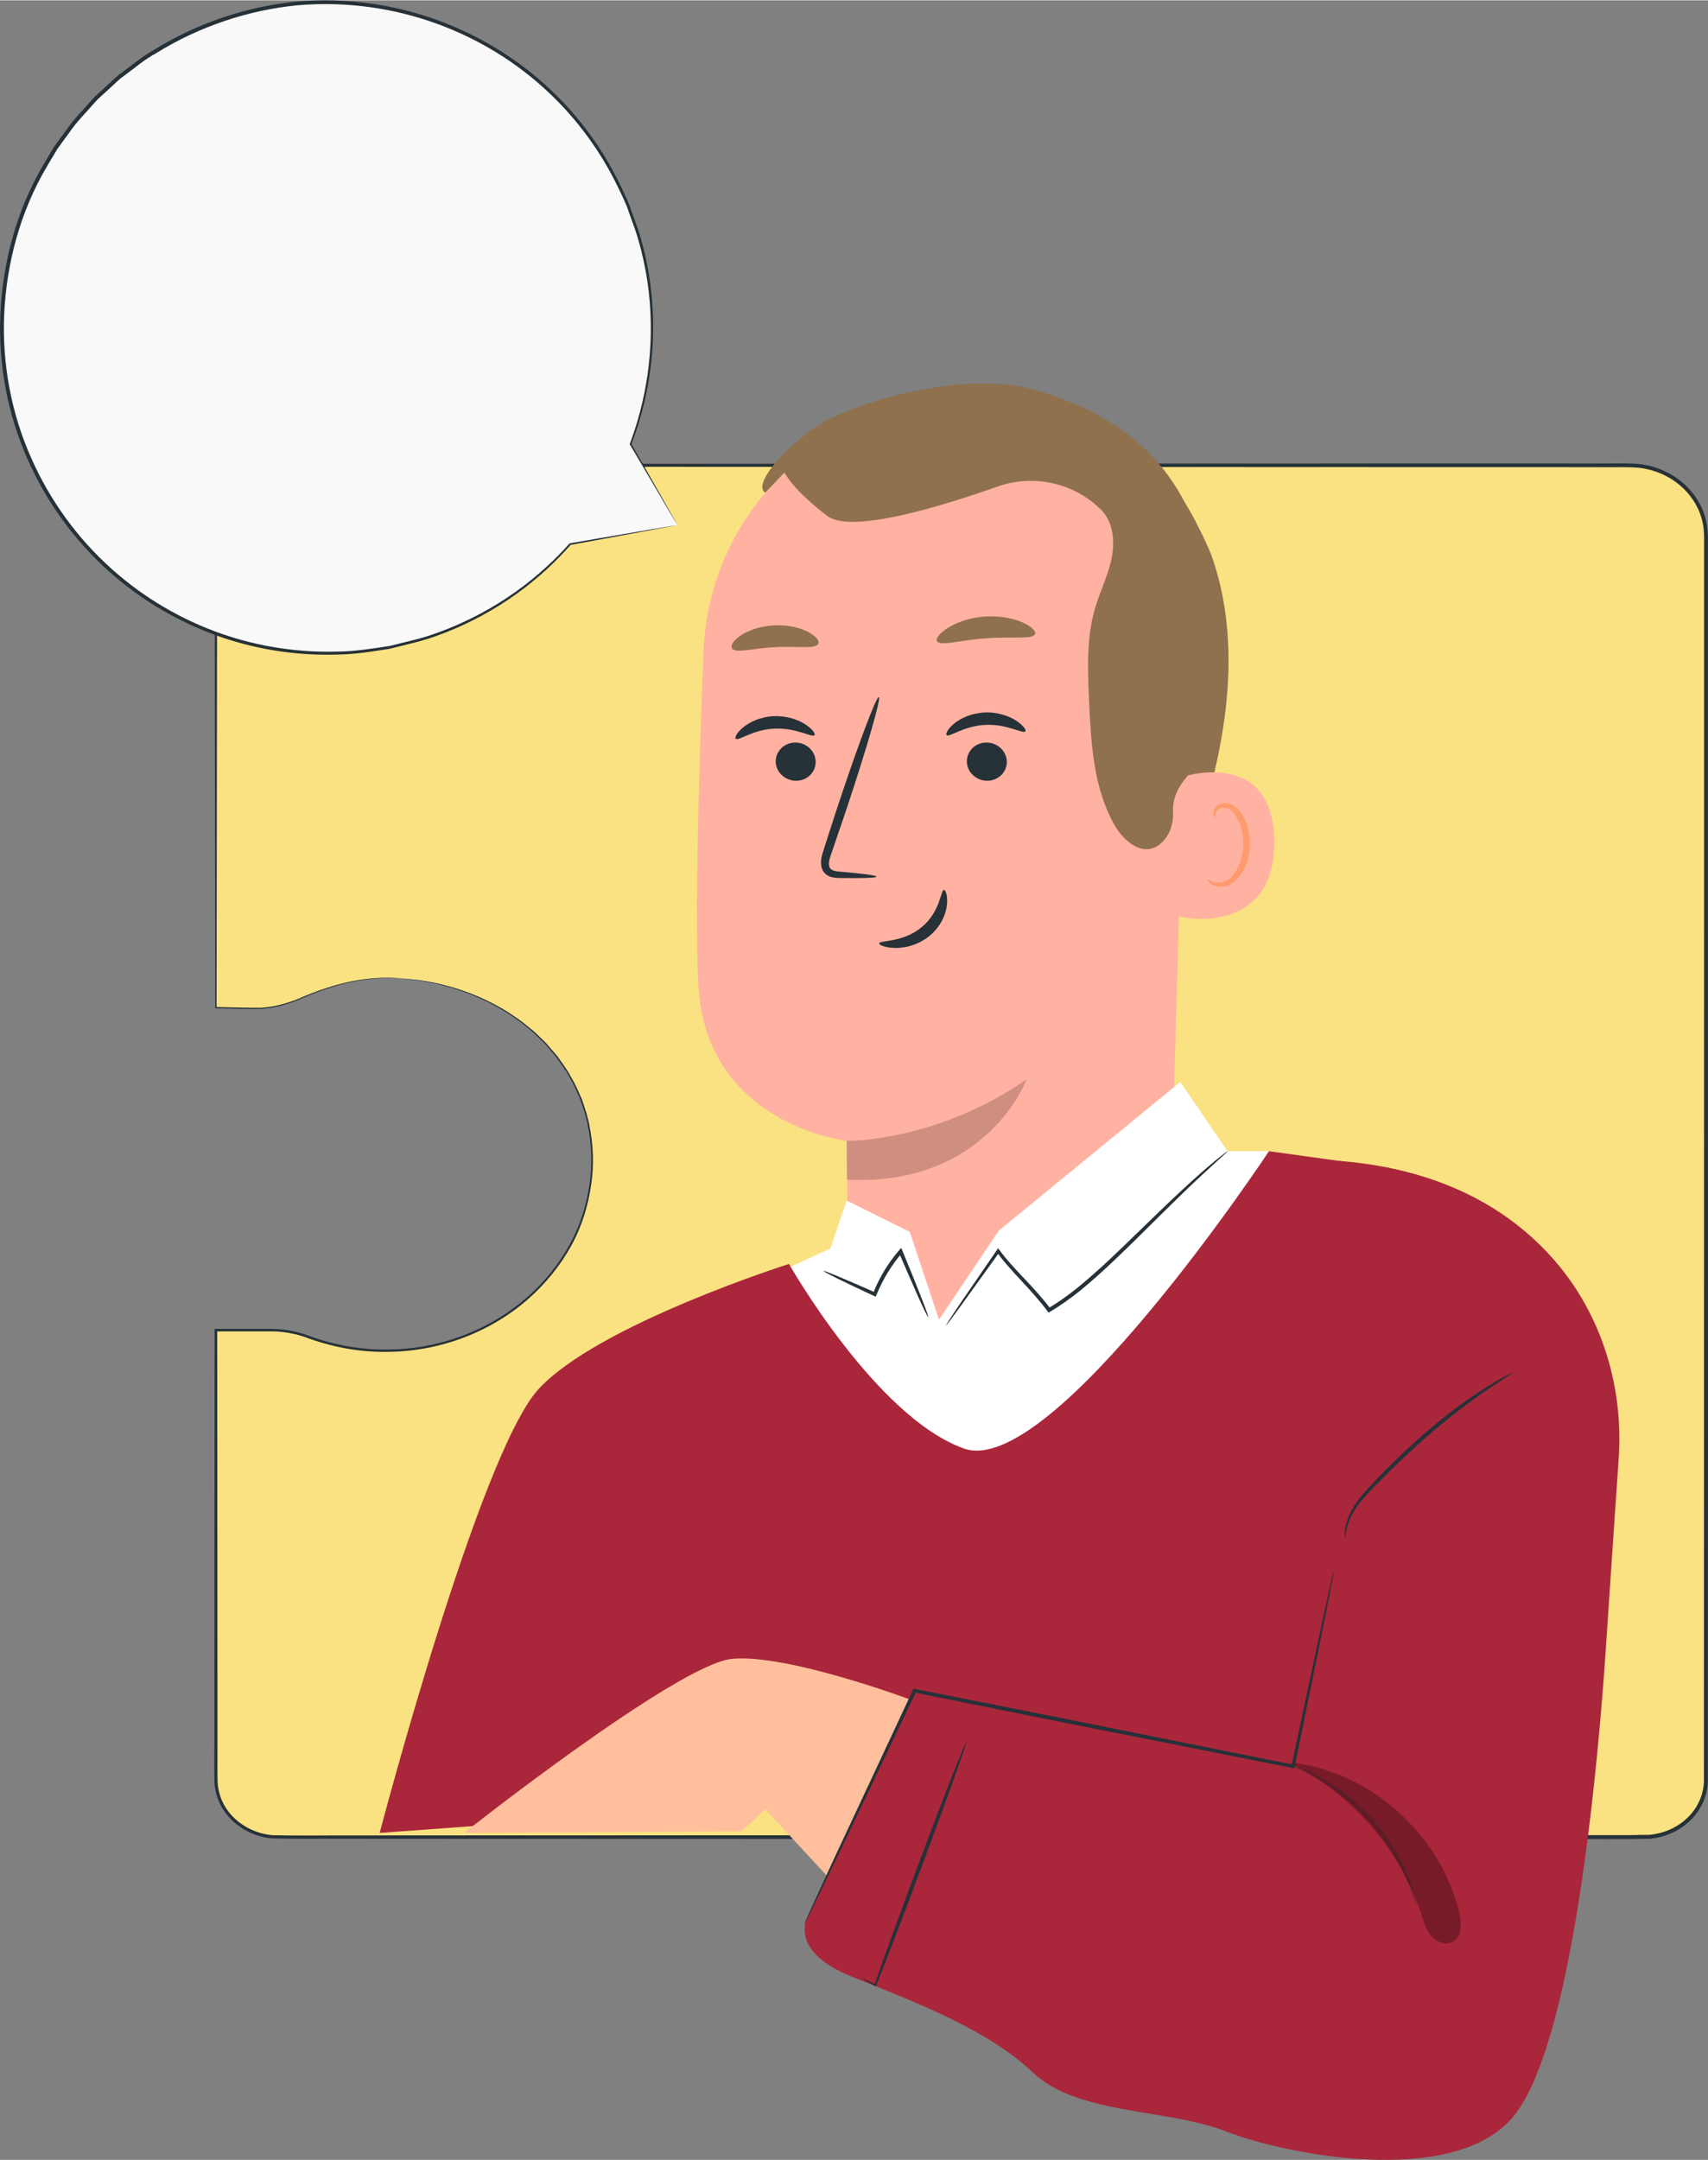
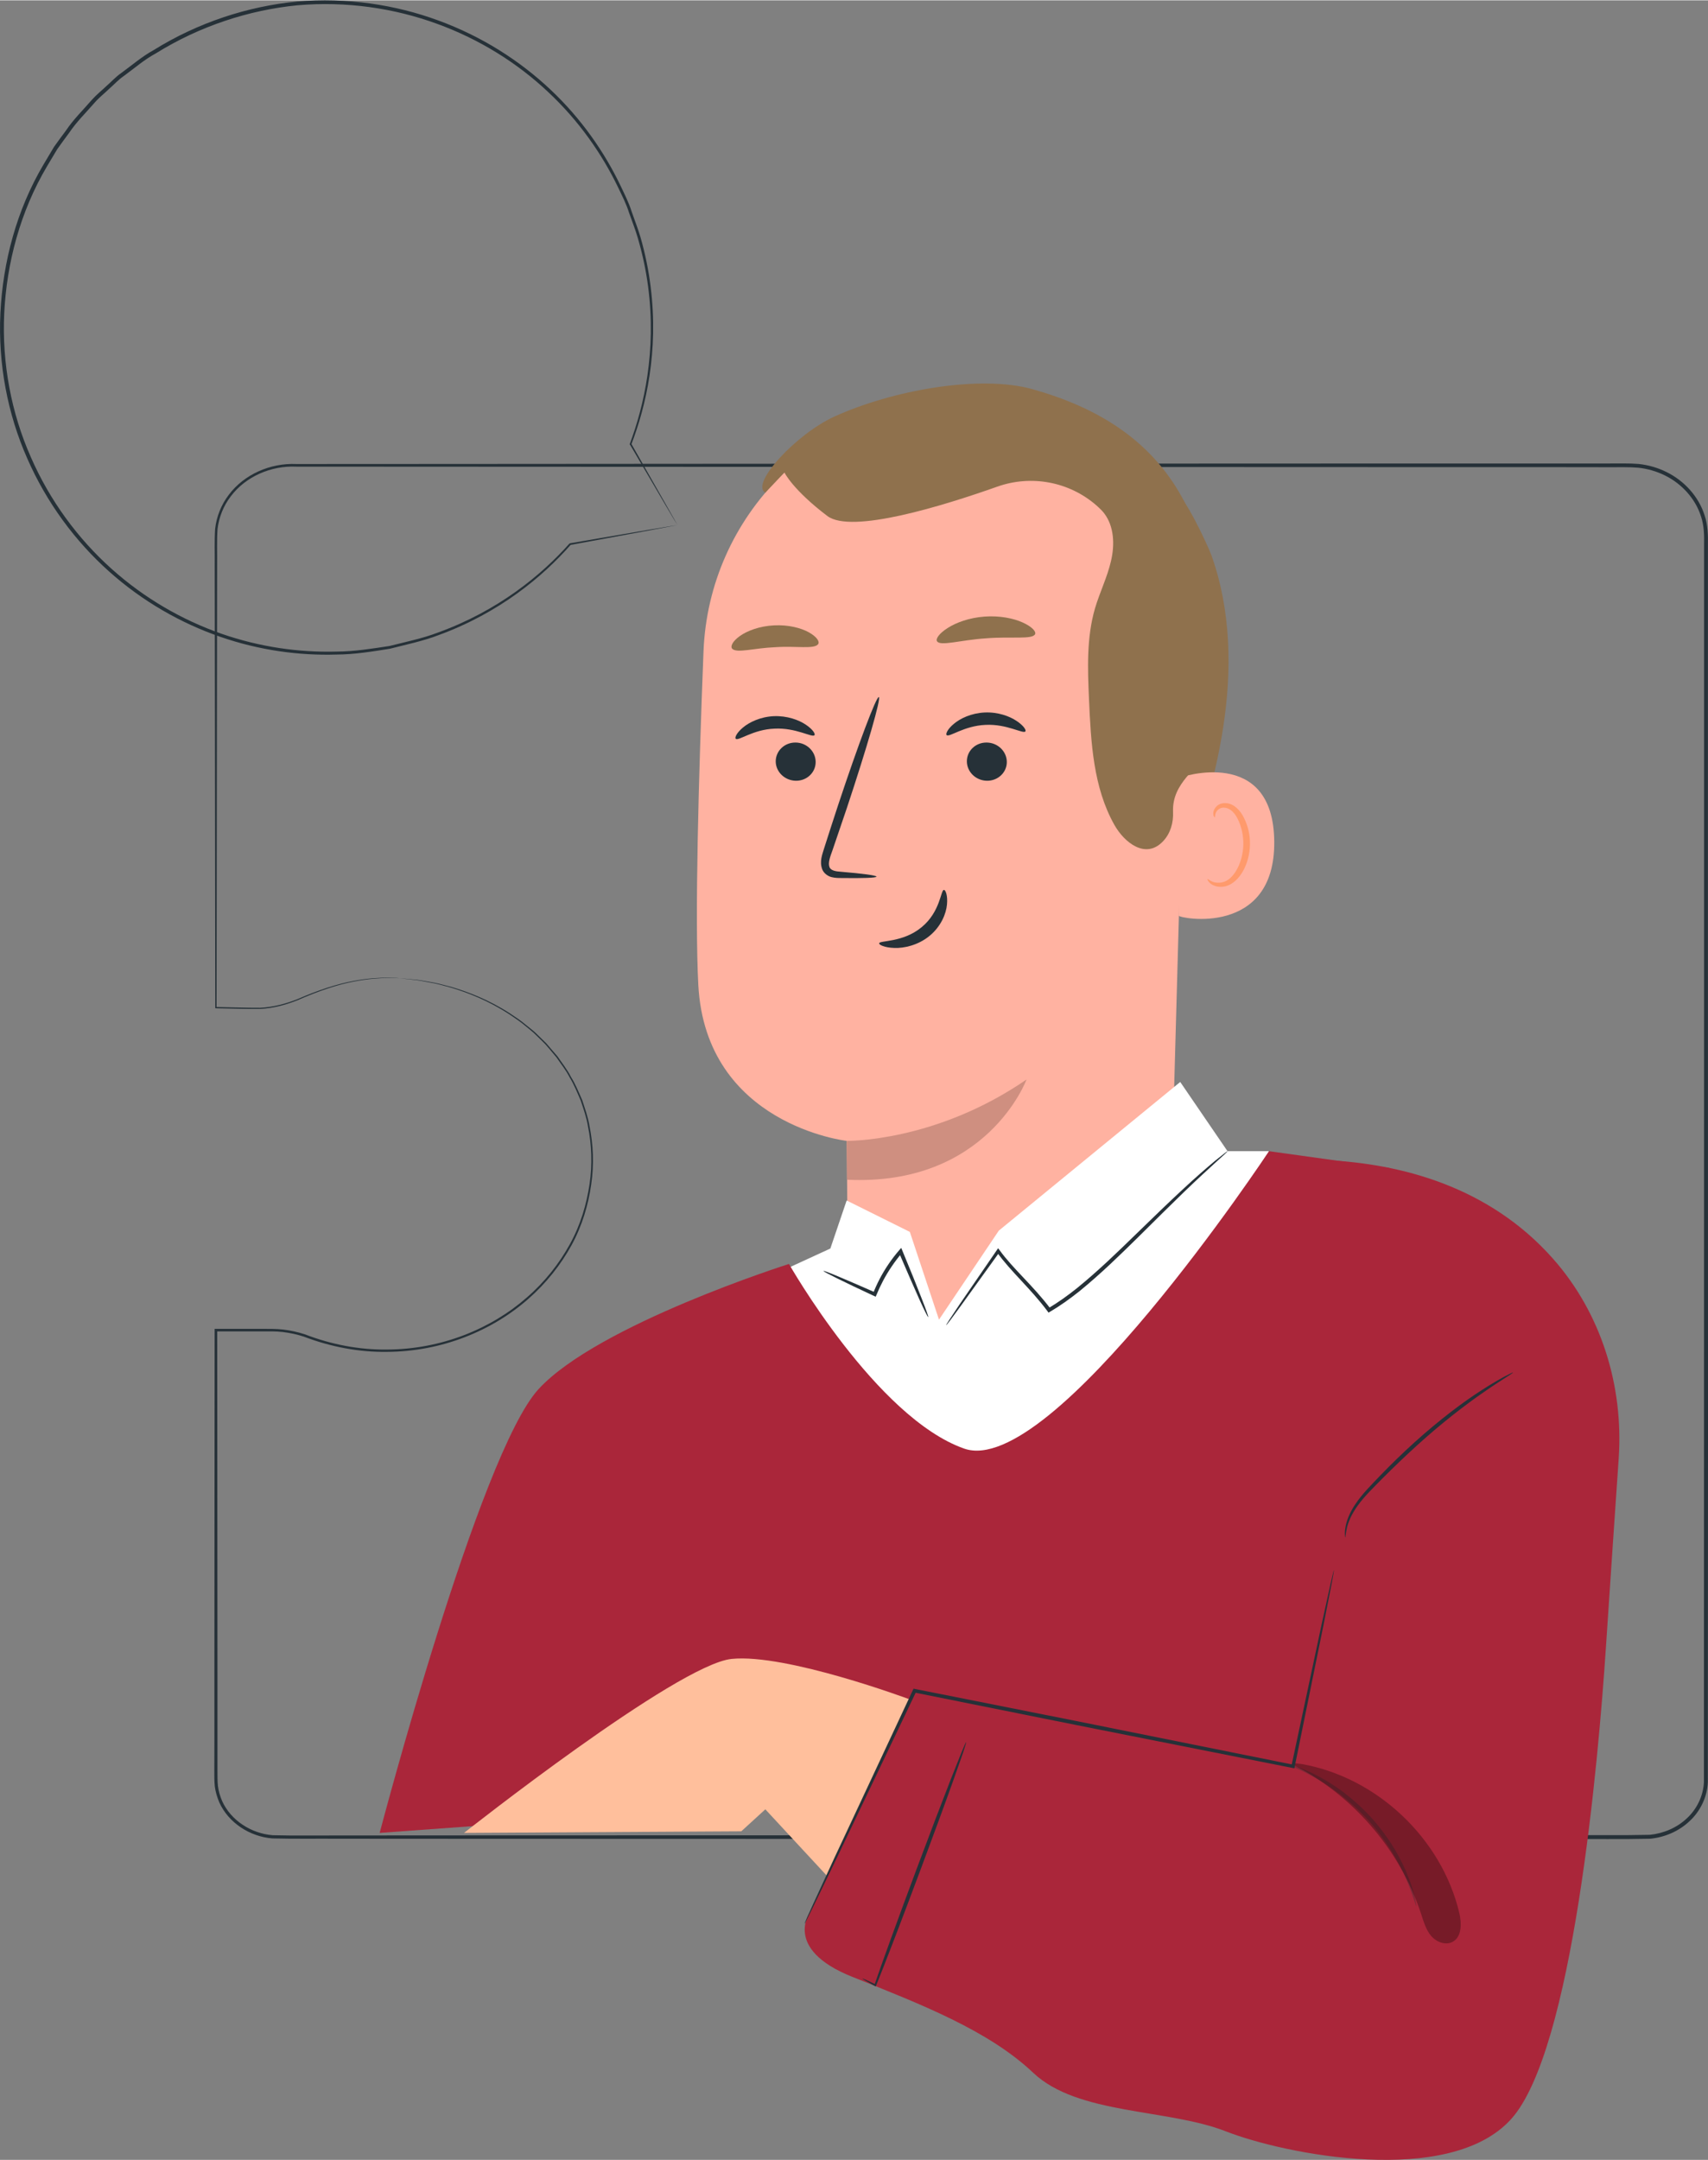
<svg xmlns="http://www.w3.org/2000/svg" xml:space="preserve" width="939px" height="1187px" style="shape-rendering:geometricPrecision; text-rendering:geometricPrecision; image-rendering:optimizeQuality; fill-rule:evenodd; clip-rule:evenodd" viewBox="0 0 213.82 270.21">
  <rect x="0" y="0" width="213.82" height="270.21" fill="#808080" stroke="none" />
  <defs>
    <style type="text/css">  .fil8 {fill:#AA263A;fill-rule:nonzero} .fil1 {fill:#263138;fill-rule:nonzero} .fil12 {fill:#F9F9F9;fill-rule:nonzero} .fil0 {fill:#FAE282;fill-rule:nonzero} .fil11 {fill:#FFBF9C;fill-rule:nonzero} .fil10 {fill:white;fill-rule:nonzero} .fil7 {fill:black;fill-rule:nonzero;fill-opacity:0.302} .fil9 {fill:#263138;fill-rule:nonzero;fill-opacity:0.302} .fil5 {fill:#263138;fill-rule:nonzero} .fil2 {fill:#8F714D;fill-rule:nonzero} .fil4 {fill:#CF8F80;fill-rule:nonzero} .fil6 {fill:#FF9A6C;fill-rule:nonzero} .fil3 {fill:#FFB2A1;fill-rule:nonzero}  </style>
  </defs>
  <g id="Слой_x0020_1">
    <g id="_835447260720">
-       <path class="fil0" d="M50.04 122.36c-4.59,-0.3 -8.55,0.85 -12.38,2.51 -1.71,0.74 -3.73,1.28 -5.62,1.28l-5.01 -0.11 0 -59.01c0,-4.89 4.29,-8.85 9.59,-8.85l62.19 0 44.52 0 60.65 0c5.3,0 9.59,3.96 9.59,8.85l0 155.59c0,3.98 -3.5,7.2 -7.81,7.2l-170.92 0c-4.31,0 -7.81,-3.22 -7.81,-7.2l0 -56.23 6.92 0c1.6,0 3.18,0.29 4.66,0.85 2.98,1.11 6.23,1.73 9.64,1.73 14.65,0 26.46,-11.22 25.88,-24.86 -0.52,-12.01 -11.09,-20.92 -24.09,-21.75z" />
      <g>
        <path class="fil1" d="M50.04 122.36c0,0 0.56,0.07 1.66,0.19 0.55,0.04 1.23,0.17 2.04,0.33 0.81,0.12 1.73,0.38 2.78,0.67 2.06,0.63 4.61,1.6 7.27,3.34 0.66,0.45 1.36,0.9 2.01,1.46 0.33,0.28 0.68,0.54 1.01,0.84 0.31,0.31 0.64,0.62 0.97,0.94l0.49 0.49 0.46 0.53c0.31,0.37 0.62,0.73 0.93,1.11 0.55,0.81 1.19,1.59 1.66,2.52 0.55,0.89 0.94,1.88 1.38,2.89 0.34,1.04 0.73,2.1 0.91,3.24 0.45,2.26 0.57,4.72 0.19,7.23 -0.37,2.5 -1.12,5.08 -2.46,7.5 -1.33,2.42 -3.13,4.71 -5.38,6.66 -4.46,3.92 -10.73,6.51 -17.55,6.52 -3.4,0.04 -6.89,-0.61 -10.26,-1.91 -0.87,-0.28 -1.77,-0.48 -2.69,-0.59 -0.93,-0.11 -1.86,-0.08 -2.78,-0.09 -1.86,0 -3.74,0 -5.65,0l-0.16 0 0 0.16c-0.01,8.81 -0.01,18.17 -0.02,28.03 0,4.94 -0.01,9.99 -0.01,15.17 0,2.59 0,5.21 0,7.86 0,1.33 -0.01,2.66 -0.01,4 0,0.66 -0.01,1.34 0.06,2.03 0.09,0.69 0.29,1.36 0.56,2 1.16,2.57 3.84,4.29 6.65,4.51 2.8,0.07 5.57,0.02 8.4,0.04 5.63,0 11.38,0 17.24,0.01 11.7,0 23.82,0 36.31,0.01 24.98,0 51.45,0.01 79.03,0.02 6.89,0 13.86,0 20.89,0 3.52,-0.02 7.02,0.04 10.61,-0.04 1.82,-0.18 3.59,-0.93 4.93,-2.2 1.35,-1.24 2.22,-3.04 2.29,-4.89 0,-14.31 0.01,-28.86 0.02,-43.59 0,-21.32 -0.01,-42.25 -0.01,-62.64 0,-10.19 0,-20.26 0,-30.17 0,-4.96 0,-9.88 0,-14.76 0,-1.22 0,-2.44 0,-3.65 0.02,-1.2 -0.01,-2.49 -0.41,-3.67 -0.75,-2.39 -2.57,-4.35 -4.76,-5.43 -1.1,-0.55 -2.3,-0.89 -3.52,-1.02 -1.23,-0.1 -2.4,-0.05 -3.6,-0.06 -2.37,0 -4.74,0 -7.1,0 -4.72,0 -9.39,0 -14.01,0 -9.25,0.01 -18.32,0.01 -27.2,0.01 -17.74,0.01 -34.69,0.02 -50.71,0.02 -16.02,0.01 -31.11,0.02 -45.15,0.03 -7.02,0 -13.78,0.01 -20.25,0.01 -3.27,-0.15 -6.55,1.31 -8.45,3.84 -0.96,1.25 -1.55,2.75 -1.72,4.28 -0.1,1.54 -0.03,3.01 -0.05,4.49 0.03,23.57 0.05,42.4 0.07,55.41l0 0.08 0.08 0c1.97,0.03 3.82,0.1 5.55,0.08 1.74,-0.09 3.3,-0.55 4.67,-1.09 2.7,-1.19 5.04,-1.95 6.96,-2.32 1.92,-0.38 3.39,-0.45 4.37,-0.46 0.48,0 0.85,0.01 1.09,0.02 0.25,0.01 0.37,0.01 0.37,0.01 0,0 -0.49,-0.06 -1.46,-0.07 -0.98,0 -2.45,0.05 -4.38,0.42 -1.93,0.36 -4.29,1.1 -6.99,2.28 -1.37,0.54 -2.92,0.98 -4.64,1.07 -1.71,0.01 -3.57,-0.07 -5.54,-0.1l0.08 0.08c0.02,-13.01 0.04,-31.84 0.07,-55.41 0.02,-1.47 -0.05,-2.99 0.05,-4.46 0.17,-1.47 0.74,-2.92 1.67,-4.12 1.84,-2.44 5,-3.85 8.2,-3.7 6.47,0 13.23,0 20.25,0.01 14.04,0.01 29.13,0.01 45.15,0.02 16.02,0.01 32.97,0.02 50.71,0.02 8.88,0 17.95,0.01 27.2,0.01 4.62,0 9.29,0 14.01,0 2.36,0 4.73,0 7.1,0.01 1.19,0.01 2.4,-0.04 3.55,0.06 1.16,0.12 2.31,0.45 3.36,0.97 2.09,1.03 3.82,2.9 4.52,5.15 0.38,1.13 0.4,2.3 0.38,3.53 0,1.21 0,2.43 0,3.65 0,4.88 0,9.8 0,14.76 0,9.91 0,19.98 0,30.17 -0.01,20.39 -0.01,41.32 -0.01,62.64 0,14.73 -0.01,29.26 -0.01,43.57 -0.07,1.72 -0.87,3.39 -2.14,4.56 -1.25,1.18 -2.92,1.89 -4.63,2.06 -3.5,0.08 -7.07,0.02 -10.57,0.04 -7.03,0 -14,0 -20.89,0 -27.58,0.01 -54.05,0.02 -79.03,0.02 -12.49,0.01 -24.61,0.01 -36.31,0.01 -5.86,0.01 -11.61,0.01 -17.24,0.01 -2.82,-0.01 -5.63,0.04 -8.36,-0.03 -2.69,-0.21 -5.24,-1.85 -6.33,-4.27 -0.26,-0.6 -0.45,-1.24 -0.53,-1.89 -0.07,-0.64 -0.05,-1.31 -0.06,-1.98 0,-1.34 0,-2.67 0,-4 0,-2.65 0,-5.27 0,-7.86 0,-5.18 -0.01,-10.23 -0.01,-15.17 -0.01,-9.86 -0.01,-19.22 -0.02,-28.03l-0.16 0.16c1.91,0 3.79,0 5.65,0 0.93,0 1.84,-0.03 2.74,0.08 0.9,0.11 1.79,0.3 2.63,0.58 3.38,1.29 6.93,1.95 10.36,1.9 6.89,-0.02 13.22,-2.65 17.72,-6.62 2.26,-1.98 4.08,-4.29 5.42,-6.73 1.34,-2.45 2.1,-5.07 2.46,-7.59 0.38,-2.54 0.25,-5.02 -0.21,-7.3 -0.19,-1.15 -0.58,-2.22 -0.92,-3.27 -0.45,-1.01 -0.85,-2.01 -1.41,-2.9 -0.47,-0.94 -1.12,-1.73 -1.67,-2.55 -0.32,-0.37 -0.64,-0.74 -0.95,-1.1l-0.46 -0.54 -0.5 -0.49c-0.34,-0.32 -0.66,-0.64 -0.98,-0.95 -0.34,-0.29 -0.69,-0.56 -1.02,-0.83 -0.66,-0.56 -1.36,-1.02 -2.02,-1.46 -2.69,-1.74 -5.25,-2.7 -7.33,-3.32 -1.05,-0.28 -1.97,-0.53 -2.79,-0.65 -0.81,-0.15 -1.49,-0.27 -2.05,-0.3 -1.1,-0.11 -1.66,-0.15 -1.66,-0.15z" />
      </g>
    </g>
    <path class="fil2" d="M147.36 112.06c2.34,-6.89 4.65,-13.84 5.76,-21.04 1.12,-7.2 0.99,-14.71 -1.46,-21.57 -0.37,-1.04 -3.57,-8.02 -4.67,-7.93 -0.78,0.07 1.16,6.57 0.75,7.25 -3.87,6.46 -4.99,14.27 -4.48,21.78 0.51,7.52 1.99,14.29 4.1,21.51z" />
    <path class="fil3" d="M146.61 149.74l1.81 -65.45c0.82,-18.24 -9.12,-33.93 -27.38,-34.24l-1.69 0.07c-17,0.7 -30.61,14.34 -31.28,31.34 -0.62,15.82 -1.1,33.3 -0.65,41.75 0.94,17.51 18.57,19.5 18.57,19.5 0.04,0 0.15,18.19 0.14,23.33l12.44 13.21 -0.71 -4 28.75 -25.51z" />
    <path class="fil4" d="M105.99 142.71c0,0 11.06,0.2 22.52,-7.68 0,0 -4.94,13.39 -22.48,12.54l-0.04 -4.86z" />
    <path class="fil5" d="M97.11 95.23c0.01,1.32 1.14,2.4 2.52,2.42 1.38,0.02 2.49,-1.04 2.48,-2.36 -0.01,-1.32 -1.13,-2.41 -2.51,-2.42 -1.38,-0.02 -2.49,1.04 -2.49,2.36z" />
    <path class="fil5" d="M92.11 92.4c0.33,0.31 2.16,-1.17 4.85,-1.27 2.69,-0.14 4.72,1.16 5,0.82 0.14,-0.15 -0.2,-0.73 -1.09,-1.32 -0.87,-0.59 -2.34,-1.13 -4.01,-1.06 -1.68,0.08 -3.06,0.76 -3.85,1.42 -0.8,0.67 -1.06,1.27 -0.9,1.41z" />
    <path class="fil5" d="M121.04 95.23c0.01,1.32 1.13,2.4 2.51,2.42 1.38,0.02 2.5,-1.04 2.49,-2.36 -0.01,-1.32 -1.14,-2.41 -2.52,-2.42 -1.38,-0.02 -2.49,1.04 -2.48,2.36z" />
    <path class="fil5" d="M118.51 91.94c0.33,0.31 2.17,-1.17 4.86,-1.28 2.68,-0.14 4.71,1.16 4.99,0.82 0.14,-0.15 -0.2,-0.72 -1.09,-1.31 -0.87,-0.59 -2.34,-1.14 -4.01,-1.06 -1.68,0.08 -3.06,0.75 -3.85,1.42 -0.8,0.66 -1.05,1.27 -0.9,1.41z" />
    <path class="fil5" d="M109.72 109.65c0,-0.16 -1.68,-0.38 -4.41,-0.61 -0.69,-0.04 -1.34,-0.15 -1.48,-0.62 -0.18,-0.49 0.08,-1.24 0.38,-2.05 0.57,-1.69 1.18,-3.46 1.81,-5.32 2.52,-7.57 4.31,-13.77 4,-13.87 -0.31,-0.1 -2.59,5.95 -5.1,13.52 -0.61,1.86 -1.19,3.64 -1.73,5.34 -0.23,0.79 -0.64,1.69 -0.25,2.71 0.21,0.51 0.73,0.86 1.17,0.96 0.45,0.11 0.84,0.11 1.18,0.11 2.73,0.04 4.42,-0.02 4.43,-0.17z" />
    <path class="fil2" d="M117.3 80.19c0.39,0.67 2.97,-0.16 6.15,-0.36 3.17,-0.26 5.84,0.19 6.14,-0.54 0.12,-0.34 -0.44,-0.94 -1.58,-1.45 -1.13,-0.51 -2.86,-0.87 -4.76,-0.73 -1.91,0.14 -3.56,0.75 -4.6,1.42 -1.06,0.67 -1.53,1.34 -1.35,1.66z" />
    <path class="fil2" d="M91.66 81.13c0.58,0.6 2.75,-0.09 5.39,-0.19 2.63,-0.18 4.88,0.28 5.37,-0.38 0.22,-0.31 -0.15,-0.91 -1.14,-1.47 -0.97,-0.55 -2.59,-0.98 -4.4,-0.88 -1.81,0.09 -3.37,0.69 -4.27,1.34 -0.91,0.65 -1.2,1.29 -0.95,1.58z" />
    <path class="fil3" d="M147.53 97.32c0.29,-0.15 11.88,-4.06 11.99,7.93 0.12,11.98 -11.94,9.62 -11.96,9.28 -0.03,-0.34 -0.03,-17.21 -0.03,-17.21z" />
    <path class="fil6" d="M151.17 109.95c0.06,-0.03 0.21,0.15 0.57,0.31 0.34,0.15 0.94,0.25 1.56,0.01 1.26,-0.47 2.31,-2.49 2.35,-4.65 0.02,-1.09 -0.22,-2.13 -0.61,-2.99 -0.38,-0.87 -0.95,-1.48 -1.59,-1.59 -0.64,-0.14 -1.08,0.25 -1.23,0.59 -0.15,0.33 -0.08,0.57 -0.14,0.59 -0.03,0.03 -0.26,-0.19 -0.17,-0.69 0.05,-0.24 0.19,-0.52 0.47,-0.76 0.28,-0.23 0.7,-0.36 1.15,-0.31 0.92,0.05 1.76,0.9 2.2,1.84 0.48,0.94 0.78,2.11 0.75,3.33 -0.05,2.42 -1.27,4.69 -2.99,5.21 -0.85,0.22 -1.55,-0.02 -1.92,-0.3 -0.37,-0.3 -0.44,-0.56 -0.4,-0.59z" />
    <path class="fil2" d="M95.81 61.6c-1.94,-1.07 3.88,-7.36 8.65,-9.52 7.2,-3.28 18.2,-5.29 24.85,-3.41 8,2.26 14.65,6.24 18.66,13.51 4.02,7.28 5.54,15.76 5.31,24.07 -0.07,2.54 -0.33,5.18 -1.68,7.33 -1.68,2.65 -4.89,4.32 -4.75,7.97 0.06,1.34 -0.32,2.69 -1.24,3.66 -2.19,2.34 -4.88,0.15 -6.11,-2.05 -2.64,-4.69 -2.93,-10.3 -3.17,-15.68 -0.17,-3.82 -0.32,-7.72 0.75,-11.4 0.59,-2 1.53,-3.88 2,-5.91 0.48,-2.03 0.41,-4.33 -0.85,-5.98 -0.2,-0.27 -0.54,-0.61 -0.97,-0.99 -3.4,-2.97 -8.15,-3.86 -12.41,-2.35 -6.75,2.39 -18.27,5.96 -21.28,3.67 -4.34,-3.29 -5.37,-5.44 -5.37,-5.44l-2.39 2.52z" />
    <path class="fil5" d="M118.17 111.31c-0.41,-0.02 -0.43,2.73 -2.8,4.67 -2.36,1.95 -5.29,1.63 -5.31,2.01 -0.04,0.18 0.65,0.54 1.89,0.58 1.21,0.05 2.99,-0.33 4.43,-1.52 1.45,-1.2 2.07,-2.79 2.17,-3.92 0.11,-1.15 -0.19,-1.83 -0.38,-1.82z" />
    <g id="_835447204144">
      <path class="fil7" d="M119.57 164.43c1.48,-2.47 3.16,-4.28 4.64,-6.76 0.12,-0.2 0.84,-0.96 0.75,-1.17 -0.06,-0.14 0.73,0.79 1,1.21 1.51,2.32 3.89,4.45 5.48,6.5l20.14 -18.3c-5.53,7.9 -11.82,15.28 -18.61,21.57 -0.51,0.47 -1.21,0.82 -1.9,0.75 -0.75,-0.08 -1.31,-0.71 -1.79,-1.29 -1.02,-1.24 -2.05,-2.47 -3.07,-3.71 -0.23,-0.28 -0.49,-0.59 -0.85,-0.67 -0.5,-0.12 -0.98,0.21 -1.38,0.52 -1.04,0.8 -2.07,1.59 -3.1,2.39 -0.44,0.33 -1.11,0.65 -1.47,0.24 -0.31,-0.34 -0.08,-0.88 0.16,-1.28z" />
    </g>
    <g id="_835447202640">
      <path class="fil8" d="M150.15 146.47c0,0 28.15,-7.24 44.28,11 6.03,6.82 8.83,15.91 8.21,24.99 -0.43,6.22 -1.04,15.2 -1.59,23.48 -0.96,14.57 -4.15,50.57 -11.86,59.15 -7.71,8.59 -28.43,4.41 -35.71,1.56 -7.27,-2.86 -18.55,-2.05 -24.13,-7.33 -5.58,-5.28 -13.93,-8.53 -22.68,-12.02 -8.74,-3.5 -5.24,-8.13 -5.24,-8.13l13.07 -27.66 47.38 9.46c0,0 1.95,-18.23 -0.08,-23.73 -2.02,-5.5 -5.44,-12.64 -6.54,-21.04 -1.11,-8.39 -5.11,-29.73 -5.11,-29.73z" />
      <g>
        <path class="fil9" d="M161.32 220.73c-0.03,0.09 1.29,0.55 3.24,1.63 0.98,0.54 2.1,1.27 3.27,2.16 1.16,0.91 2.37,1.99 3.52,3.25 1.13,1.27 2.08,2.58 2.87,3.83 0.77,1.26 1.38,2.44 1.81,3.47 0.88,2.06 1.2,3.42 1.29,3.4 0.03,-0.01 -0.03,-0.36 -0.17,-0.97 -0.06,-0.31 -0.15,-0.69 -0.3,-1.11 -0.14,-0.43 -0.27,-0.93 -0.5,-1.45 -0.39,-1.06 -0.98,-2.28 -1.74,-3.58 -0.78,-1.28 -1.74,-2.63 -2.9,-3.92 -1.16,-1.28 -2.41,-2.38 -3.6,-3.29 -1.21,-0.88 -2.37,-1.59 -3.38,-2.1 -0.5,-0.27 -0.98,-0.46 -1.39,-0.64 -0.41,-0.19 -0.77,-0.32 -1.07,-0.42 -0.6,-0.2 -0.94,-0.29 -0.95,-0.26z" />
      </g>
      <g>
        <path class="fil7" d="M162.94 220.68c9.43,1.66 17.52,9.3 19.74,18.61 0.31,1.31 0.35,3.02 -0.85,3.65 -0.88,0.46 -2.02,0.01 -2.67,-0.75 -0.64,-0.76 -0.93,-1.76 -1.24,-2.71 -2.68,-8.21 -8.82,-15.23 -16.6,-18.98l1.62 0.18z" />
      </g>
-       <path class="fil10" d="M158.86 144l-5.19 0 -5.92 -8.66 -22.71 18.6 -7.49 11.14 -3.65 -10.98 -7.91 -3.93 -2.04 6.01 -6.61 3.04 8.28 20.72 6.66 8.06c0,0 10.29,7.61 23.95,-4.92 13.66,-12.52 13.66,-12.52 13.66,-12.52l8.97 -26.56z" />
+       <path class="fil10" d="M158.86 144l-5.19 0 -5.92 -8.66 -22.71 18.6 -7.49 11.14 -3.65 -10.98 -7.91 -3.93 -2.04 6.01 -6.61 3.04 8.28 20.72 6.66 8.06c0,0 10.29,7.61 23.95,-4.92 13.66,-12.52 13.66,-12.52 13.66,-12.52z" />
      <path class="fil8" d="M158.86 144c0,0 -27.17,41.09 -38.17,37.21 -11,-3.88 -21.92,-23.1 -21.92,-23.1 0,0 -23.91,7.57 -31.35,15.66 -7.44,8.09 -19.89,55.53 -19.89,55.53l114.35 -8.33c0,0 17.03,-25.53 17.03,-27.47 0,-1.94 -5.02,-47.41 -5.02,-47.41l-15.03 -2.09z" />
      <path class="fil11" d="M113.82 212.57c0,0 -15.4,-5.74 -22.23,-5.04 -6.83,0.7 -33.5,21.77 -33.5,21.77l34.71 -0.2 3.01 -2.75 7.73 8.34 10.28 -22.12z" />
      <g>
        <path class="fil1" d="M107.96 247.52c-0.02,0.03 0.53,0.36 1.56,0.94l0.11 0.05 0.05 -0.11c1.03,-2.54 3.13,-7.99 5.49,-14.31 1.66,-4.44 3.14,-8.46 4.18,-11.38 0.49,-1.4 0.9,-2.56 1.22,-3.47 0.27,-0.83 0.41,-1.29 0.38,-1.3 -0.03,-0.01 -0.23,0.43 -0.56,1.23 -0.36,0.89 -0.82,2.04 -1.36,3.41 -1.13,2.9 -2.66,6.9 -4.32,11.34 -2.36,6.32 -4.36,11.81 -5.24,14.4l0.15 -0.06c-1.06,-0.52 -1.64,-0.78 -1.66,-0.74z" />
      </g>
      <g>
        <path class="fil1" d="M189.41 171.69c-0.01,-0.03 -0.39,0.16 -1.07,0.51 -0.68,0.37 -1.64,0.92 -2.79,1.66 -2.31,1.47 -5.35,3.75 -8.45,6.55 -1.55,1.4 -2.97,2.79 -4.23,4.09 -1.25,1.3 -2.41,2.47 -3.17,3.63 -0.79,1.14 -1.17,2.24 -1.28,3.01 -0.06,0.38 -0.07,0.68 -0.05,0.88 0.01,0.21 0.03,0.31 0.04,0.31 0.05,0 0.03,-0.42 0.2,-1.16 0.16,-0.73 0.57,-1.75 1.37,-2.84 0.78,-1.1 1.95,-2.23 3.21,-3.51 1.28,-1.27 2.7,-2.65 4.24,-4.04 3.08,-2.79 6.07,-5.09 8.32,-6.63 1.11,-0.78 2.04,-1.37 2.68,-1.78 0.65,-0.41 1,-0.65 0.98,-0.68z" />
      </g>
      <g>
        <path class="fil1" d="M100.71 240.68c0.02,0 0.12,-0.18 0.3,-0.54 0.19,-0.39 0.45,-0.91 0.78,-1.58 0.69,-1.42 1.67,-3.44 2.9,-5.98 2.47,-5.17 5.94,-12.44 10.01,-20.97l-0.25 0.12c6.21,1.25 13.02,2.62 20.17,4.05 10.02,1.99 19.36,3.84 27.22,5.4l0.2 0.04 0.04 -0.2c1.5,-7.38 2.75,-13.51 3.63,-17.85 0.42,-2.12 0.75,-3.8 0.98,-4.99 0.1,-0.55 0.18,-0.99 0.24,-1.31 0.05,-0.3 0.07,-0.46 0.06,-0.46 -0.01,0 -0.05,0.15 -0.12,0.44 -0.08,0.33 -0.18,0.76 -0.31,1.31 -0.26,1.18 -0.62,2.85 -1.09,4.96 -0.92,4.33 -2.23,10.45 -3.8,17.81l0.25 -0.16c-7.85,-1.58 -17.19,-3.46 -27.2,-5.47 -7.16,-1.42 -13.97,-2.78 -20.18,-4.01l-0.17 -0.04 -0.08 0.16c-4,8.57 -7.42,15.86 -9.85,21.05 -1.18,2.56 -2.12,4.6 -2.78,6.04 -0.3,0.68 -0.54,1.21 -0.72,1.61 -0.16,0.37 -0.24,0.56 -0.23,0.57z" />
      </g>
      <g>
        <path class="fil1" d="M153.67 144c-0.01,-0.01 -0.16,0.09 -0.42,0.3 -0.31,0.25 -0.7,0.56 -1.17,0.93 -0.99,0.83 -2.41,2.05 -4.1,3.63 -1.7,1.57 -3.67,3.49 -5.86,5.61 -2.19,2.13 -4.59,4.47 -7.31,6.68 -1.18,0.94 -2.38,1.8 -3.6,2.52l0.32 0.07c-2.18,-2.9 -4.73,-5.04 -6.4,-7.36l-0.18 -0.24 -0.16 0.24c-1.91,2.78 -3.5,5.1 -4.66,6.79 -0.52,0.78 -0.94,1.41 -1.27,1.91 -0.29,0.44 -0.43,0.68 -0.42,0.69 0.02,0.02 0.2,-0.2 0.52,-0.62 0.35,-0.48 0.8,-1.09 1.36,-1.85 1.2,-1.66 2.84,-3.95 4.81,-6.68l-0.34 0c1.69,2.39 4.24,4.57 6.34,7.4l0.13 0.18 0.19 -0.11c1.25,-0.73 2.47,-1.61 3.66,-2.55 2.75,-2.24 5.15,-4.6 7.33,-6.74 2.17,-2.15 4.12,-4.09 5.78,-5.69 1.66,-1.6 3.04,-2.86 3.99,-3.73 0.44,-0.41 0.81,-0.74 1.1,-1 0.25,-0.24 0.37,-0.36 0.36,-0.38z" />
      </g>
      <g>
        <path class="fil1" d="M103.09 158.99c-0.02,0.05 0.63,0.39 1.74,0.94 1.12,0.56 2.71,1.31 4.58,2.18l0.21 0.1 0.1 -0.22c0.47,-1.15 1.09,-2.36 1.89,-3.54 0.42,-0.62 0.86,-1.2 1.32,-1.74l-0.41 -0.06c1,2.33 1.89,4.37 2.54,5.82 0.66,1.45 1.08,2.31 1.14,2.28 0.05,-0.02 -0.27,-0.92 -0.85,-2.4 -0.57,-1.48 -1.41,-3.55 -2.38,-5.89l-0.15 -0.36 -0.26 0.3c-0.47,0.55 -0.93,1.14 -1.36,1.78 -0.82,1.21 -1.45,2.46 -1.91,3.64l0.31 -0.13c-1.89,-0.83 -3.5,-1.53 -4.65,-2.01 -1.15,-0.48 -1.83,-0.74 -1.86,-0.69z" />
      </g>
    </g>
    <g id="_835447212112">
      <g>
        <g>
          <g>
            <g>
              <g>
                <g>
                  <g>
                    <g>
                      <g>
                        <g>
                          <g>
                            <g>
-                               <path class="fil12" d="M84.81 65.66l-13.44 2.39c-4.83,5.45 -11.18,9.68 -18.66,11.94 -21.52,6.5 -44.24,-5.69 -50.75,-27.24 -6.51,-21.55 5.65,-44.28 27.17,-50.79 21.52,-6.5 44.24,5.7 50.75,27.24 2.72,9 2.17,18.2 -0.95,26.35l0.02 -0.02 5.86 10.13z" />
                              <g>
                                <path class="fil1" d="M84.81 65.66c0,0 -0.12,-0.22 -0.36,-0.65 -0.25,-0.45 -0.62,-1.1 -1.1,-1.94 -0.99,-1.74 -2.44,-4.29 -4.32,-7.59 -0.02,-0.05 -0.08,-0.07 -0.13,-0.04 -0.02,0.01 -0.03,0.02 -0.03,0.03l-0.02 0.02 0.18 0.09c1.84,-4.78 3.44,-11.63 2.42,-19.76 -0.25,-2.02 -0.67,-4.11 -1.28,-6.22 -0.31,-1.06 -0.73,-2.1 -1.1,-3.18 -0.34,-1.09 -0.87,-2.13 -1.37,-3.19 -2.03,-4.25 -4.94,-8.44 -8.79,-12.06 -3.84,-3.62 -8.61,-6.67 -14.04,-8.65 -5.41,-1.99 -11.49,-2.9 -17.68,-2.37 -6.17,0.6 -12.4,2.62 -17.96,6.08 -1.44,0.79 -2.69,1.87 -4.03,2.85 -0.69,0.47 -1.24,1.09 -1.87,1.64 -0.6,0.57 -1.26,1.09 -1.82,1.72 -1.09,1.27 -2.31,2.44 -3.25,3.85 -0.5,0.68 -1.02,1.36 -1.5,2.05 -0.43,0.73 -0.87,1.46 -1.31,2.2 -3.39,5.72 -5.09,12.23 -5.4,18.58 -0.31,6.38 0.91,12.67 3.36,18.2 2.43,5.55 6.01,10.36 10.23,14.13 4.21,3.77 9.04,6.5 13.94,8.19 4.9,1.7 9.88,2.36 14.52,2.22 2.34,-0.01 4.57,-0.39 6.72,-0.73 2.12,-0.54 4.19,-0.97 6.08,-1.7 7.66,-2.8 13.07,-7.35 16.55,-11.31l-0.07 0.03c4.38,-0.81 7.75,-1.43 10.03,-1.85 1.12,-0.21 1.97,-0.37 2.55,-0.48 0.57,-0.1 0.85,-0.16 0.85,-0.16 0,0 -0.31,0.04 -0.9,0.14 -0.59,0.1 -1.45,0.24 -2.58,0.43 -2.28,0.39 -5.63,0.97 -9.98,1.71 -0.03,0.01 -0.05,0.02 -0.07,0.04 -3.48,3.91 -8.89,8.4 -16.49,11.14 -1.88,0.72 -3.94,1.14 -6.04,1.67 -2.13,0.32 -4.34,0.69 -6.66,0.7 -4.6,0.12 -9.53,-0.55 -14.38,-2.24 -4.84,-1.69 -9.61,-4.4 -13.77,-8.14 -4.16,-3.73 -7.7,-8.49 -10.09,-13.98 -2.42,-5.47 -3.62,-11.68 -3.32,-17.98 0.31,-6.29 2,-12.71 5.35,-18.37 0.43,-0.72 0.86,-1.44 1.29,-2.16 0.48,-0.69 0.99,-1.36 1.48,-2.03 0.93,-1.39 2.14,-2.56 3.22,-3.81 0.54,-0.62 1.2,-1.13 1.79,-1.7 0.62,-0.54 1.17,-1.16 1.85,-1.62 1.32,-0.96 2.55,-2.04 3.98,-2.81 5.49,-3.42 11.65,-5.43 17.75,-6.03 6.11,-0.53 12.12,0.36 17.48,2.32 5.37,1.95 10.1,4.95 13.9,8.53 3.83,3.58 6.72,7.71 8.75,11.92 0.5,1.05 1.03,2.07 1.37,3.16 0.37,1.06 0.79,2.1 1.09,3.14 0.62,2.1 1.05,4.17 1.31,6.17 1.04,8.07 -0.51,14.88 -2.3,19.65 -0.02,0.05 0.01,0.11 0.06,0.13 0.04,0.02 0.09,0 0.12,-0.04l0.01 -0.01 -0.17 -0.01c1.91,3.25 3.39,5.75 4.39,7.47 0.5,0.84 0.88,1.49 1.15,1.94 0.26,0.44 0.41,0.67 0.41,0.67z" />
                              </g>
                            </g>
                          </g>
                        </g>
                      </g>
                    </g>
                  </g>
                </g>
              </g>
            </g>
          </g>
        </g>
      </g>
    </g>
  </g>
</svg>